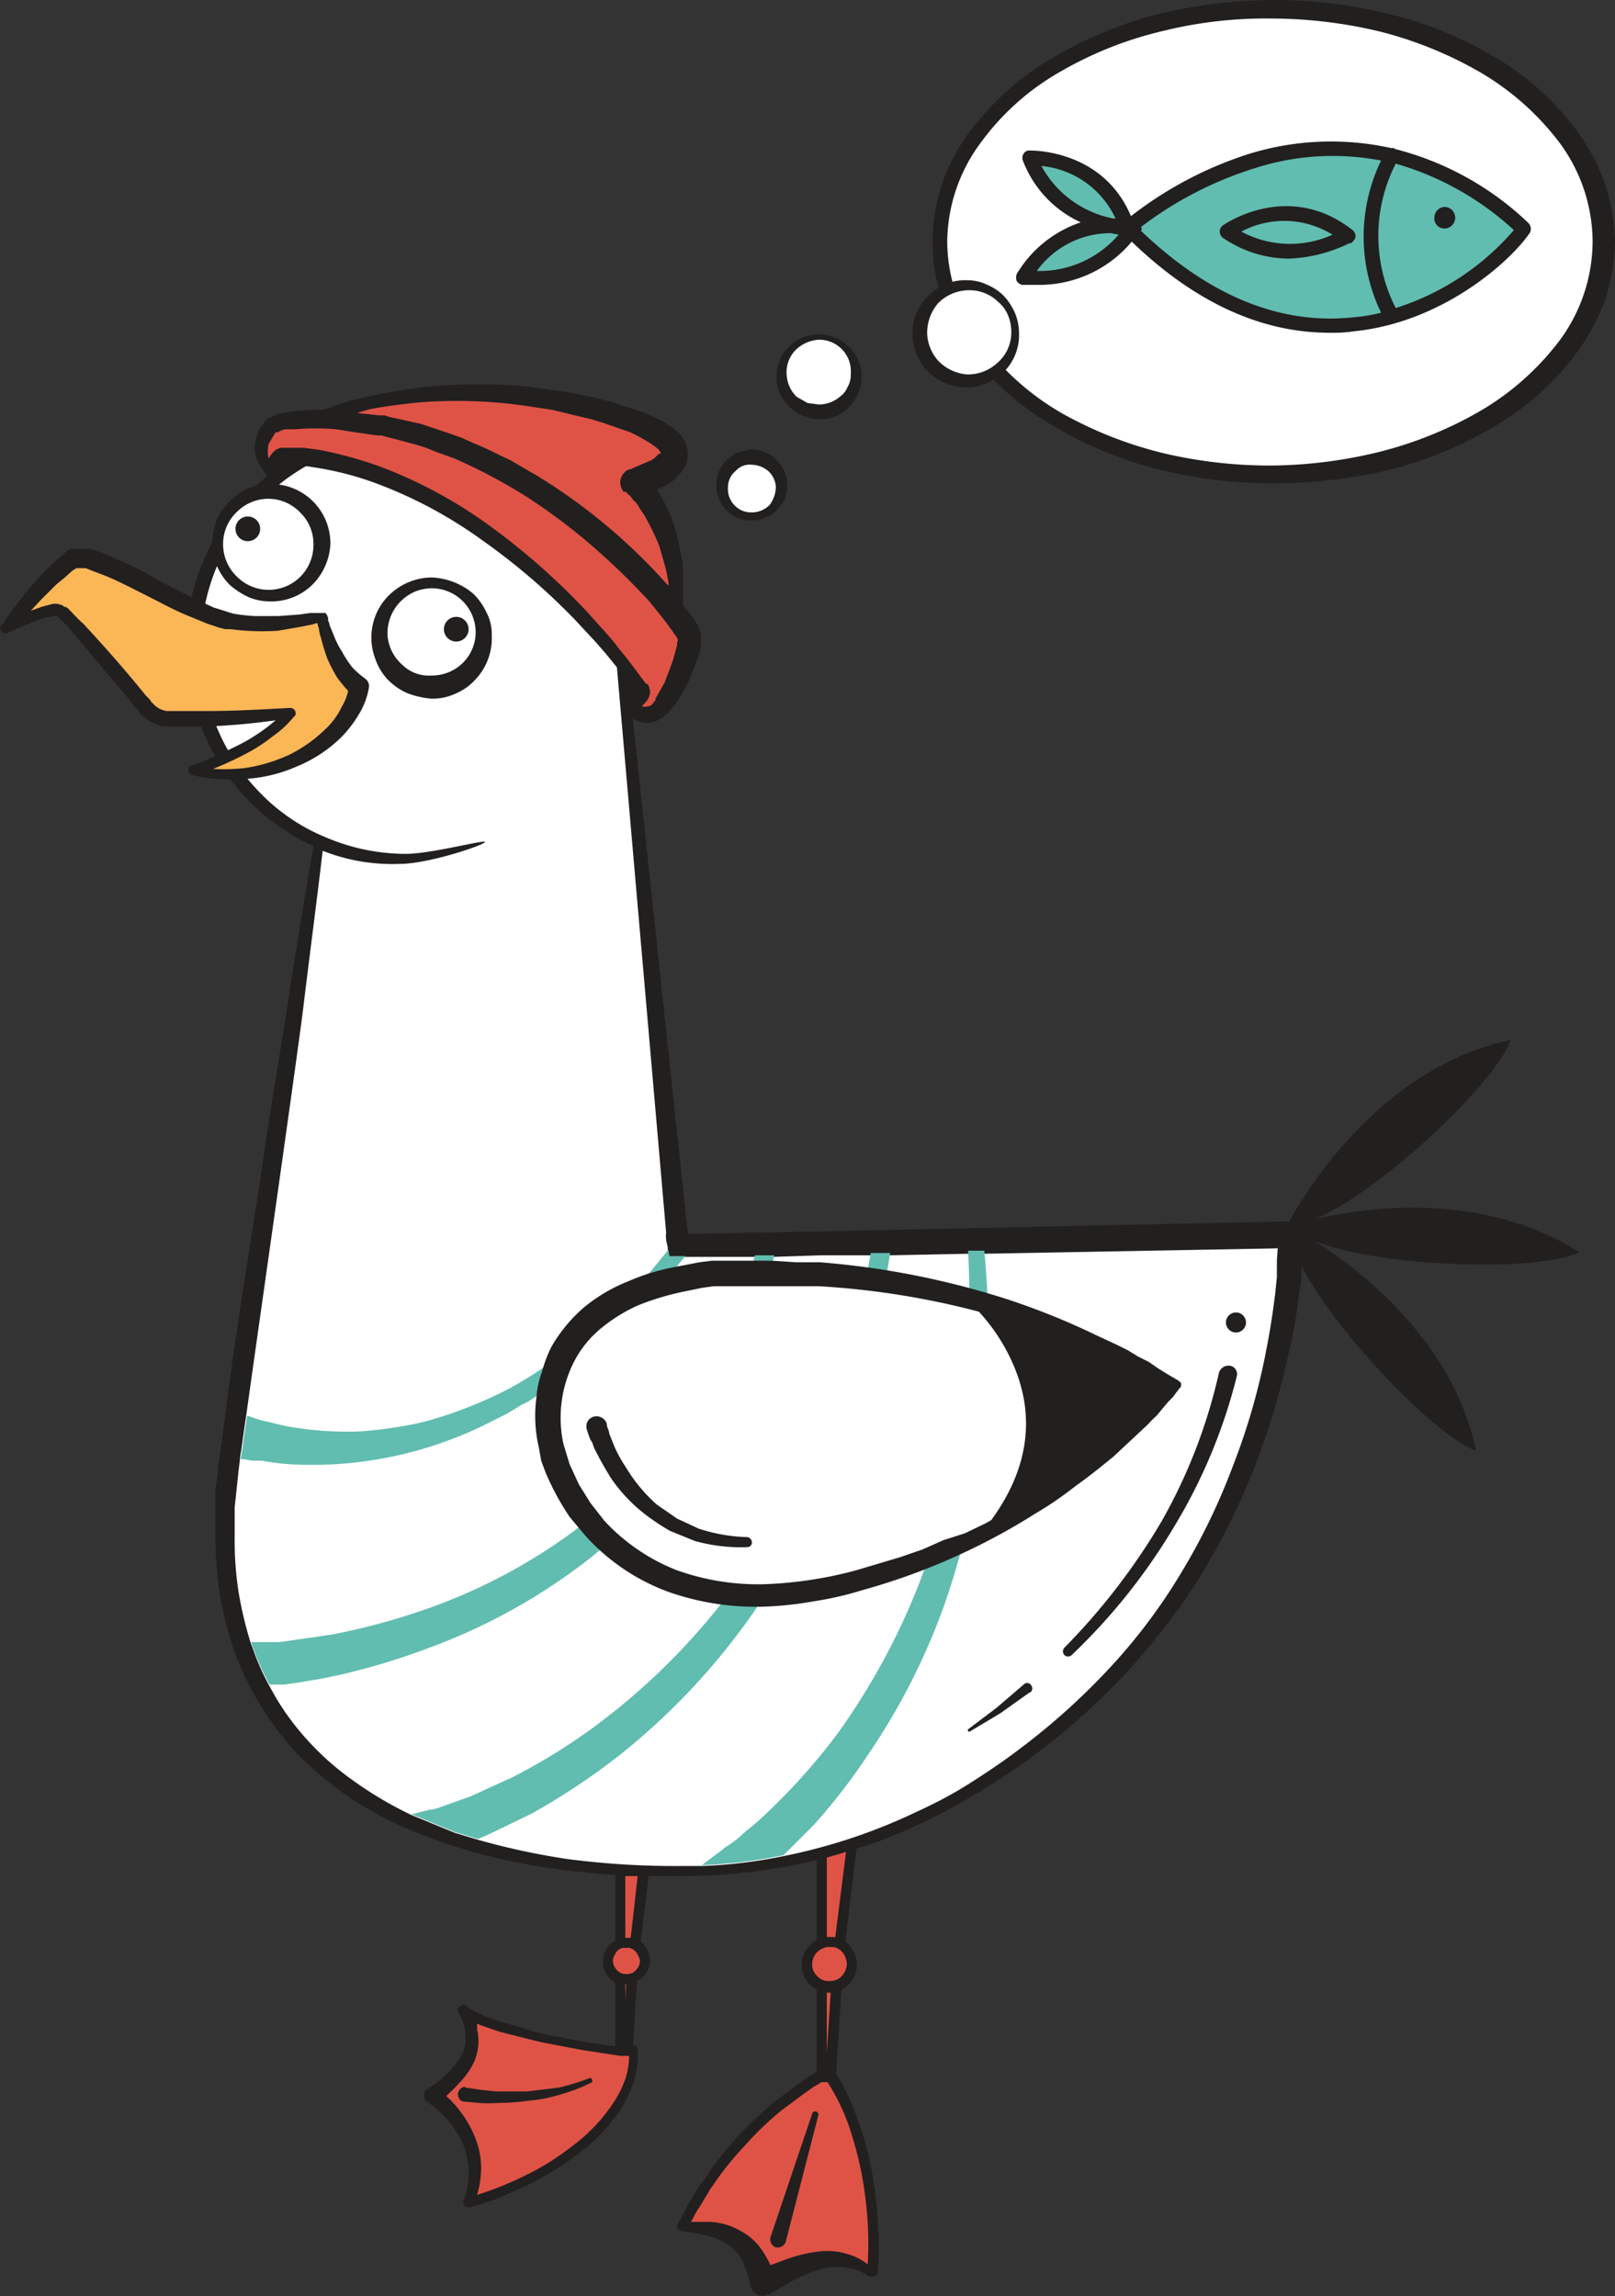
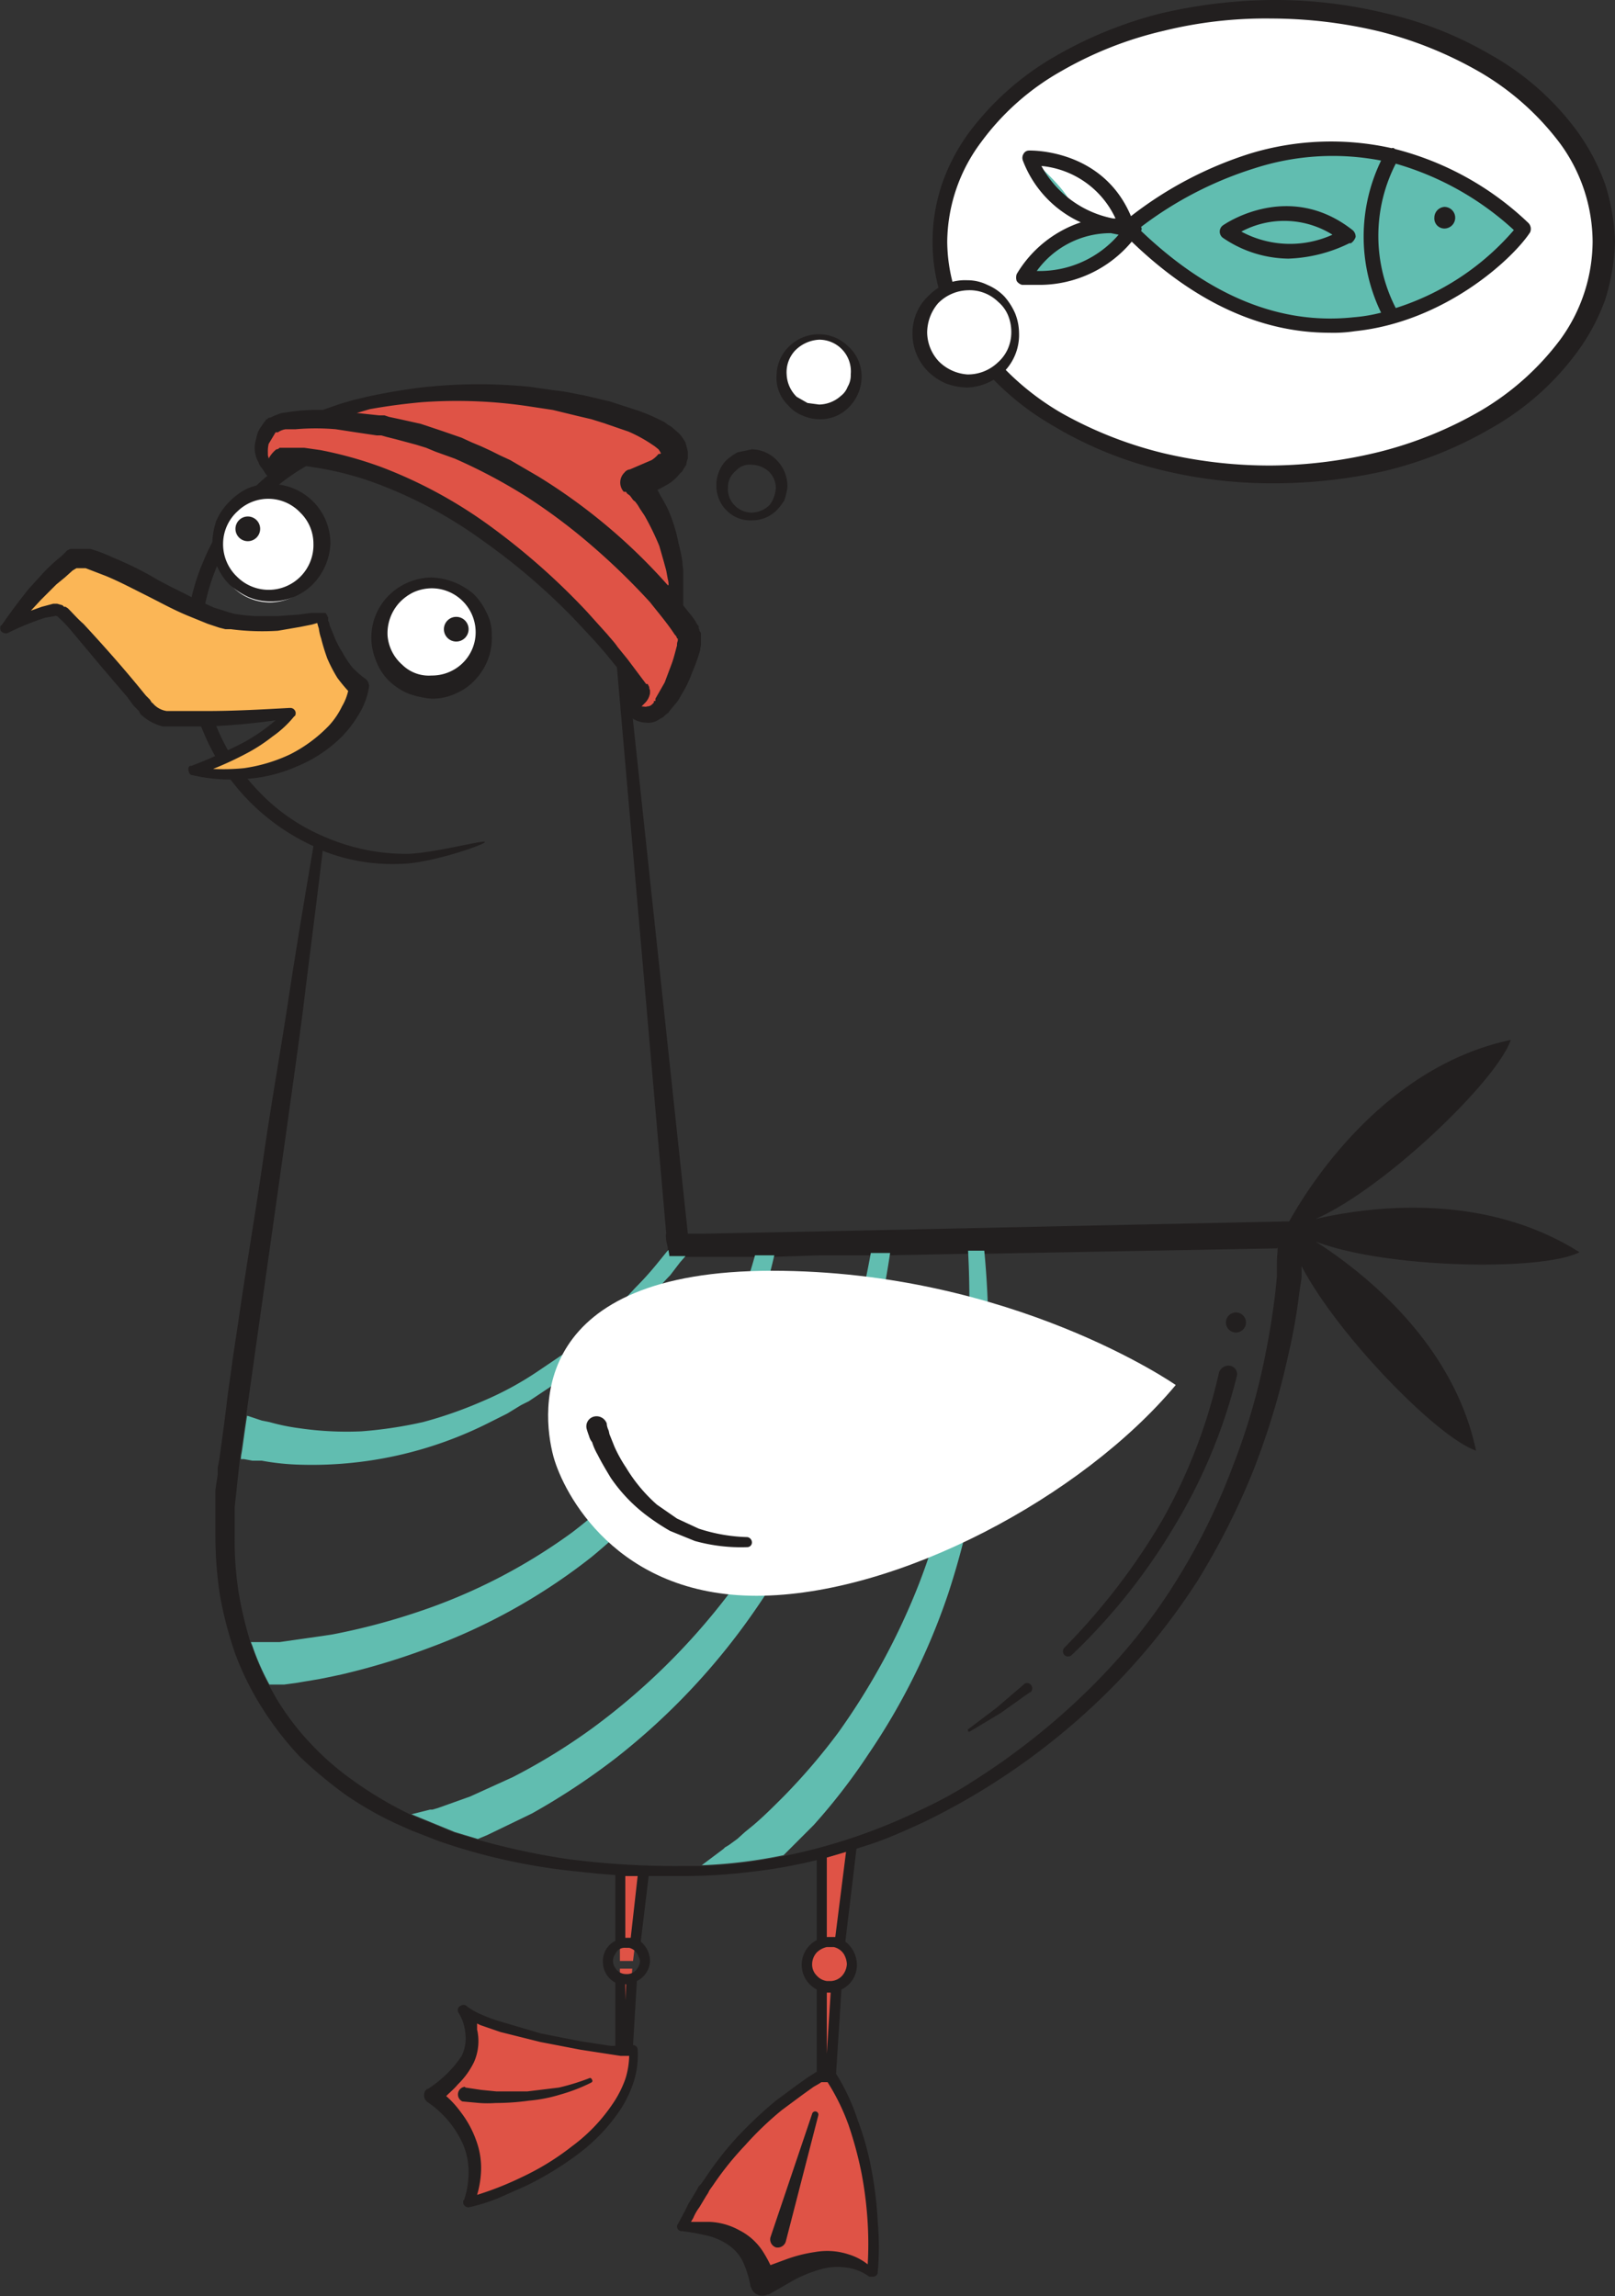
<svg xmlns="http://www.w3.org/2000/svg" viewBox="0 0 209.2 297.4">
  <rect x="0" y="0" width="209.2" height="297.4" fill="#333333" stroke="none" />
  <title>seagull-speaker</title>
  <g id="Layer_2" data-name="Layer 2">
    <g id="Layer_1-2" data-name="Layer 1">
-       <path d="M101.2,63.1a3.9,3.9,0,0,1-7.7,0,3.9,3.9,0,1,1,7.7,0Z" style="fill:#fff" />
      <path d="M102,63.1a8.5,8.5,0,0,1-.4,1.7,7.6,7.6,0,0,1-1.1,1.4,4.5,4.5,0,0,1-3.1,1.2,4.3,4.3,0,0,1-3.2-1.2,4.5,4.5,0,0,1-1.4-3.1A4.7,4.7,0,0,1,94,59.7a8.3,8.3,0,0,1,1.5-1.1l1.9-.4a4.6,4.6,0,0,1,3.3,1.5A4.8,4.8,0,0,1,102,63.1Zm-1.5,0a3,3,0,0,0-1-2.1,3.4,3.4,0,0,0-2.1-.8,2.4,2.4,0,0,0-2.1.8,2.7,2.7,0,0,0-1,2.1,3,3,0,0,0,.8,2.3,3.1,3.1,0,0,0,2.3,1,3.4,3.4,0,0,0,2.3-1A4,4,0,0,0,100.5,63.1Z" style="fill:#221f1f" />
      <circle cx="106.1" cy="48.5" r="4.8" style="fill:#fff" />
      <path d="M111.6,48.5a5.6,5.6,0,0,1-1.5,4.1,5.1,5.1,0,0,1-4,1.7,5.4,5.4,0,0,1-2.2-.5,4.6,4.6,0,0,1-1.8-1.3,4.9,4.9,0,0,1-1.5-4,5.2,5.2,0,0,1,1.7-3.7,5.4,5.4,0,0,1,3.8-1.5,5.3,5.3,0,0,1,3.7,1.5,5.2,5.2,0,0,1,1.8,3.7Zm-1.4,0a4.1,4.1,0,0,0-4.1-4.5,4.7,4.7,0,0,0-3.1,1.4,4.1,4.1,0,0,0-1.1,3.1,4.3,4.3,0,0,0,1.3,2.9l1.4.8,1.5.2a4.3,4.3,0,0,0,2.8-1.1,2.7,2.7,0,0,0,.9-1.2A2.9,2.9,0,0,0,110.2,48.5Z" style="fill:#221f1f" />
      <ellipse cx="164.7" cy="31.3" rx="43" ry="30.1" style="fill:#fff" />
      <path d="M209.2,31.3a27.5,27.5,0,0,1-1.3,7.6,27,27,0,0,1-3.6,6.7,35.4,35.4,0,0,1-11.2,9.9A51.1,51.1,0,0,1,179.4,61a65.6,65.6,0,0,1-14.7,1.6,60.2,60.2,0,0,1-14.6-1.8,50.1,50.1,0,0,1-13.6-5.6,35.5,35.5,0,0,1-11-9.8,23.8,23.8,0,0,1-3.5-6.7,23,23,0,0,1-1.2-7.4,23.4,23.4,0,0,1,1.2-7.4,25.2,25.2,0,0,1,3.5-6.7,36.8,36.8,0,0,1,11-9.8,53.5,53.5,0,0,1,13.6-5.6A65.5,65.5,0,0,1,164.7,0a60.3,60.3,0,0,1,14.7,1.7,47.8,47.8,0,0,1,13.7,5.4A35.4,35.4,0,0,1,204.3,17a27.6,27.6,0,0,1,3.6,6.8A26.8,26.8,0,0,1,209.2,31.3Zm-2.9,0a21.7,21.7,0,0,0-4.2-12.7,35,35,0,0,0-10.3-9.2,50.8,50.8,0,0,0-13-5.3,60.5,60.5,0,0,0-14.1-1.7,55.2,55.2,0,0,0-14,1.6,48.4,48.4,0,0,0-13.2,5.2,32.8,32.8,0,0,0-10.4,9.2,21.8,21.8,0,0,0-4.4,12.9,21.6,21.6,0,0,0,4.4,12.9,34.3,34.3,0,0,0,10.4,9.3,51.9,51.9,0,0,0,13.2,5.2,60.1,60.1,0,0,0,14,1.6,60.5,60.5,0,0,0,14.1-1.8,50.8,50.8,0,0,0,13-5.3A35,35,0,0,0,202.1,44,21.7,21.7,0,0,0,206.3,31.3Z" style="fill:#221f1f" />
      <path d="M131.5,43.1a6.2,6.2,0,1,1-6.2-6.2A6.2,6.2,0,0,1,131.5,43.1Z" style="fill:#fff" />
      <path d="M132,43.1a6.8,6.8,0,0,1-1.8,4.9,7.2,7.2,0,0,1-4.9,2.2,8.6,8.6,0,0,1-2.7-.5,7.6,7.6,0,0,1-2.3-1.5,6.9,6.9,0,0,1-2.1-5.1,6.6,6.6,0,0,1,2.2-4.9,6.5,6.5,0,0,1,4.9-1.9,5.8,5.8,0,0,1,2.6.6,6.6,6.6,0,0,1,2.2,1.5,8.3,8.3,0,0,1,1.4,2.2A7,7,0,0,1,132,43.1Zm-1,0a5.7,5.7,0,0,0-.4-2.2,4.6,4.6,0,0,0-1.3-1.8,5.3,5.3,0,0,0-4-1.5,5.6,5.6,0,0,0-3.8,1.7,5.9,5.9,0,0,0-1.4,3.8,5.6,5.6,0,0,0,1.5,3.7,5.8,5.8,0,0,0,3.7,1.7,5.6,5.6,0,0,0,3.9-1.5,5.2,5.2,0,0,0,1.3-1.7A5.4,5.4,0,0,0,131,43.1Z" style="fill:#221f1f" />
      <path d="M146.1,29.6s25.9-23.4,51.3,0C194.3,34.4,172.1,55.5,146.1,29.6Z" style="fill:#61bdb0" />
-       <path d="M133.4,20.4s9.6-.4,12.7,9.2C143.3,29.1,136.6,28.1,133.4,20.4Z" style="fill:#61bdb0" />
+       <path d="M133.4,20.4C143.3,29.1,136.6,28.1,133.4,20.4Z" style="fill:#61bdb0" />
      <path d="M166.9,33.5a15.3,15.3,0,0,1-8.5-2.7,1,1,0,0,1,0-1.6s8.4-6,16.8.6a1.1,1.1,0,0,1,.4.9,1.6,1.6,0,0,1-.6.8h-.2A19.3,19.3,0,0,1,166.9,33.5ZM160.8,30a13.3,13.3,0,0,0,11.8.4A11.8,11.8,0,0,0,160.8,30Z" style="fill:#221f1f" />
      <path d="M132.6,35.9s4.5-8.5,14.3-6.3C145,31.8,140.8,37,132.6,35.9Z" style="fill:#61bdb0" />
      <path d="M198,28.9a38.8,38.8,0,0,0-17.3-9.6c-.1-.1-.3-.2-.4-.1a36,36,0,0,0-18.4.7A49.2,49.2,0,0,0,146.5,28c-3.7-8.8-13.1-8.5-13.2-8.5a.8.8,0,0,0-.7.4,1,1,0,0,0-.1.9,14.4,14.4,0,0,0,7.5,8,15.3,15.3,0,0,0-8.3,6.7,1.4,1.4,0,0,0,0,.9,1.2,1.2,0,0,0,.7.5h2.4a15.6,15.6,0,0,0,11.8-5.6c8.2,7.9,16.8,11.8,25.6,11.8a18.3,18.3,0,0,0,3.3-.2c11.6-1.2,20.4-9.3,22.7-12.8A1.1,1.1,0,0,0,198,28.9Zm-63.1-7.4a11.8,11.8,0,0,1,9.6,6.8h-.3A13.5,13.5,0,0,1,134.9,21.5Zm-.6,13.6a11.8,11.8,0,0,1,9.6-4.9l1,.2A13.5,13.5,0,0,1,134.3,35.1Zm41,6c-9.4,1-18.6-2.7-27.5-11.2a.4.4,0,0,0,0-.5,47.7,47.7,0,0,1,14.7-7.6,32.9,32.9,0,0,1,16.4-1,22.6,22.6,0,0,0,0,19.7A20.8,20.8,0,0,1,175.3,41.1Zm5.5-1.2a20.5,20.5,0,0,1,0-18.7,38.1,38.1,0,0,1,15.3,8.6A33.5,33.5,0,0,1,180.8,39.9Z" style="fill:#221f1f" />
      <path d="M188.5,28.2a1.4,1.4,0,0,1-1.4,1.4,1.3,1.3,0,0,1-1.3-1.4,1.4,1.4,0,0,1,1.3-1.4A1.4,1.4,0,0,1,188.5,28.2Z" style="fill:#221f1f" />
      <polygon points="110.4 238.9 108.5 254.5 106.4 254.5 106.4 240.1 110.4 238.9" style="fill:#df5346" />
      <polygon points="106.4 255.8 106.4 268.8 107.6 268.8 108.4 255.8 106.4 255.8" style="fill:#df5346" />
      <path d="M110.4,254.5a3,3,0,0,1-3,2.9,3,3,0,0,1,0-5.9A3,3,0,0,1,110.4,254.5Z" style="fill:#df5346" />
      <path d="M106.4,268.8a46.4,46.4,0,0,0-18,19.6c4.2.1,8.8.5,10.5,7.2,4.2-2,9.7-5,14.1-1.2.7-6.9-.7-18.3-5.4-25.6Z" style="fill:#df5346" />
      <path d="M113.7,287.8a49.1,49.1,0,0,0-.8-6.7,36.9,36.9,0,0,0-1.8-6.5,27.3,27.3,0,0,0-2.8-6l.7-10.9a3.5,3.5,0,0,0,2-3.2,3.8,3.8,0,0,0-1.5-3L111,239a.4.4,0,0,0-.2-.6.7.7,0,0,0-.6-.2l-4,1.2a.8.8,0,0,0-.4.7v11.2a3.6,3.6,0,0,0,0,6.4v10.7h-.1l-.3.2-.8.5-1.4,1-2.7,2a55.6,55.6,0,0,0-5,4.7,43.4,43.4,0,0,0-4.2,5.4l-.5.7-.3.3-.2.4-.9,1.5c-.3.4-.5,1-.8,1.5l-.8,1.5a.4.4,0,0,0-.1.3.6.6,0,0,0,.6.6h.1a32.3,32.3,0,0,1,3.3.6,8,8,0,0,1,2.8,1.3,5.5,5.5,0,0,1,1.8,2.2,14,14,0,0,1,.9,2.9.4.4,0,0,0,.1.3,1.5,1.5,0,0,0,2.1.9h.2l3.3-1.9a17.9,17.9,0,0,1,3.2-1.3,8,8,0,0,1,3.4-.3,6.3,6.3,0,0,1,3.1,1.2h.4c.4,0,.7-.2.7-.6h0A37.5,37.5,0,0,0,113.7,287.8ZM107.1,266v-7.9h.5Zm0-25.4,2.5-.8-1.4,11.1h-1.1Zm-1.9,13.9a2.3,2.3,0,0,1,.6-1.6,2.7,2.7,0,0,1,1.3-.7h.9a2.1,2.1,0,0,1,1.3.9,2.8,2.8,0,0,1,.4,1.3,2.5,2.5,0,0,1-.6,1.5,2.1,2.1,0,0,1-1.4.7h-.6a2.1,2.1,0,0,1-1.3-.7A2,2,0,0,1,105.2,254.5Zm.4,37.2a18.6,18.6,0,0,0-3.9,1l-1.9.7a16.2,16.2,0,0,0-1-1.8,7.8,7.8,0,0,0-3-2.7,8.7,8.7,0,0,0-3.8-1.1H89.5l.3-.5a6.4,6.4,0,0,1,.8-1.4l.9-1.5.2-.3.2-.4.5-.7a39.8,39.8,0,0,1,4.1-5.1,41.6,41.6,0,0,1,4.8-4.6l2.7-2,1.4-1,.7-.4.3-.2h.8a28.1,28.1,0,0,1,2.7,5.5,49.1,49.1,0,0,1,1.7,6.3,50.1,50.1,0,0,1,.8,6.5,46.9,46.9,0,0,1,0,5.3,7.5,7.5,0,0,0-2.5-1.3A8.9,8.9,0,0,0,105.6,291.7Z" style="fill:#221f1f" />
      <path d="M99.8,289.8l5.4-16a.4.4,0,1,1,.8.2l-4.2,16.3a1.1,1.1,0,0,1-1.3.8,1.1,1.1,0,0,1-.7-1.3Z" style="fill:#221f1f" />
      <polygon points="83.4 242.4 82 254 80.3 254 80.3 242.3 83.4 242.4" style="fill:#df5346" />
      <polygon points="80.3 255 80.3 265.6 81.3 265.6 81.9 255 80.3 255" style="fill:#df5346" />
-       <path d="M83.5,254a2.4,2.4,0,1,1-2.4-2.4A2.4,2.4,0,0,1,83.5,254Z" style="fill:#df5346" />
      <path d="M80.3,265.6S63,263.4,60,260.3c1.6,3,2.6,6.4-3.9,11.2,3.3,2.4,7.2,7.6,4.6,13.8,6.2-1.4,21.8-8.7,21.2-19.7Z" style="fill:#df5346" />
      <path d="M84.2,254a3.3,3.3,0,0,0-1.2-2.5l1.1-9.1c0-.2-.1-.3-.2-.5l-.5-.2h-3l-.5.2c-.2.1-.2.3-.2.5v9a2.9,2.9,0,0,0-1.6,2.7,3,3,0,0,0,1.6,2.7v8.2h-.6l-1.3-.2-2.6-.4-5.1-1L65,261.9a18.4,18.4,0,0,1-2.5-.9,9.5,9.5,0,0,1-2-1.1h0a.6.6,0,0,0-.8-.1.6.6,0,0,0-.3.9,6.2,6.2,0,0,1,.9,2.9,5.2,5.2,0,0,1-.5,2.7,13.7,13.7,0,0,1-1.9,2.3,15.7,15.7,0,0,1-2.5,2h-.1l-.2.2a1.1,1.1,0,0,0,.3,1.5,12.9,12.9,0,0,1,4.6,5.5,9.2,9.2,0,0,1,.7,3.6,11.3,11.3,0,0,1-.6,3.6H60v.4a.7.7,0,0,0,.8.5h0a24,24,0,0,0,3.8-1.2l3.6-1.6a41.4,41.4,0,0,0,6.7-4.1,23.4,23.4,0,0,0,5.5-5.8,14.9,14.9,0,0,0,1.7-3.6,11.3,11.3,0,0,0,.5-4.1.6.6,0,0,0-.6-.6l.5-8.3A3,3,0,0,0,84.2,254ZM81,243h1.6l-.9,8H81Zm0,16.1V257a.1.1,0,0,1,.1.1h0Zm-1.7,13.5a22.2,22.2,0,0,1-5.2,5.4,33.4,33.4,0,0,1-6.5,4,41.2,41.2,0,0,1-5.8,2.3,12.6,12.6,0,0,0,.5-2.8,10.2,10.2,0,0,0-.6-4.2,13.3,13.3,0,0,0-2-3.7,12.9,12.9,0,0,0-1.9-2.1c.5-.5,1-.9,1.5-1.5a10.3,10.3,0,0,0,2.1-2.9,6.7,6.7,0,0,0,.5-3.7,4.3,4.3,0,0,0-.1-.5v-.8l.4.2,2.6.9,5.2,1.3,5.2,1,2.6.4,1.3.2,1.3.2h1.1a10.5,10.5,0,0,1-.5,3A14,14,0,0,1,79.3,272.6Zm1.8-16.9a1.6,1.6,0,0,1-1.4-.8,1.5,1.5,0,0,1,0-1.8,1.3,1.3,0,0,1,1.3-.8h.5a1.7,1.7,0,0,1,1.2,1.1,1.4,1.4,0,0,1,.2.6,1.6,1.6,0,0,1-.3.9A1.6,1.6,0,0,1,81.1,255.7Z" style="fill:#221f1f" />
      <path d="M60.3,270.4l2,.3,2,.2h4l4.1-.5a29.1,29.1,0,0,0,3.9-1.2h0c.2-.1.3,0,.4.2s0,.3-.2.4a22.6,22.6,0,0,1-3.9,1.5,19.8,19.8,0,0,1-4.1.8,31.1,31.1,0,0,1-4.3.3,14.7,14.7,0,0,1-2.1,0l-2.2-.2a1,1,0,0,1,.3-1.9Z" style="fill:#221f1f" />
-       <path d="M167,159.7s-56.8,1.3-78.4,1.6h-.8L80.3,83.8A27.7,27.7,0,1,0,41.4,109h0L29.5,191.1c0,.4-.1.7-.1,1v.2h0a48.3,48.3,0,0,0-.5,6.8c0,23.9,16.8,43.4,59.7,43.4,29,0,53.3-18.8,65.4-38.5A91.3,91.3,0,0,0,167,159.7Z" style="fill:#fff" />
      <path d="M137.9,213.4A84.1,84.1,0,0,0,150.5,197a70.1,70.1,0,0,0,7.4-19.2h0a1.3,1.3,0,0,1,1.4-.9,1.1,1.1,0,0,1,.9,1.4h0a70.3,70.3,0,0,1-8.2,19.6,77.8,77.8,0,0,1-13.2,16.5.7.7,0,0,1-.9,0,.7.7,0,0,1,0-1Z" style="fill:#221f1f" />
      <path d="M125.4,224l3.7-2.8,3.5-3a.6.6,0,0,1,.9,0,.7.7,0,0,1,0,1h-.1l-3.8,2.7-4,2.4c-.1,0-.2,0-.2-.1s-.1-.2,0-.2Z" style="fill:#221f1f" />
      <circle cx="160.1" cy="171.3" r="1.3" style="fill:#221f1f" />
      <path d="M170.4,157.9h0c8.9-3.9,23.5-17.9,25.3-23.2h0c-17,3.6-26.7,19.9-28.7,23.5h0l-60.7,1.3-15.2.3h-2L81,84v-.2a29.3,29.3,0,0,0-2.1-10.9,28.2,28.2,0,0,0-6.2-9.2,30,30,0,0,0-9.1-6.2,29.5,29.5,0,0,0-10.9-2.2,29,29,0,0,0-10.9,2.1,26.6,26.6,0,0,0-9.3,6.2,27.2,27.2,0,0,0-6.2,9.2,27.7,27.7,0,0,0-2.2,11,27.2,27.2,0,0,0,2.2,10.9,28,28,0,0,0,14.3,14.9h0c-1.1,6.5-2.2,13-3.2,19.6s-2.3,13.9-3.3,20.9-2.2,13.9-3.2,20.9l-.8,5.3c-.2,1.7-.5,3.4-.7,5.2s-.9,6.9-1,7.6l-.2,1h0v.9l-.3,2h0V196h0v2.9a51.2,51.2,0,0,0,.6,7.8,50,50,0,0,0,2,7.6,38.1,38.1,0,0,0,3.5,7,41.1,41.1,0,0,0,4.8,6.2,56.8,56.8,0,0,0,6,5,44.4,44.4,0,0,0,6.7,3.8l1.8.8,1.8.7,1.8.7,1.8.6a78.7,78.7,0,0,0,15,3.2l3.8.4,3.8.3h7.7a69.8,69.8,0,0,0,7.9-.5,66.8,66.8,0,0,0,7.8-1.3c2.6-.6,5.2-1.4,7.7-2.2s4.9-1.9,7.3-3a88.9,88.9,0,0,0,25.6-18.7,85.8,85.8,0,0,0,9.8-12.5,94.6,94.6,0,0,0,7.2-14.2,98.8,98.8,0,0,0,4.6-15.2,72.7,72.7,0,0,0,1.4-7.9l.3-2V164h0c4.7,9,17.6,22.2,22.6,23.9h0c-3-14.2-14.9-23.3-20.8-27.1h0c9,3.5,29.3,3.9,34.2,1.4h0C192.1,154.3,177.3,156.3,170.4,157.9Zm-4.9,3.7c0,.6-.1,1.3-.1,1.9v1.9l-.2,2c-.3,2.5-.7,5.1-1.2,7.6a84.8,84.8,0,0,1-4.3,14.9,82.2,82.2,0,0,1-6.8,14,73.6,73.6,0,0,1-9.3,12.3,88,88,0,0,1-11.6,10.4c-2.1,1.6-4.2,3-6.4,4.4s-4.5,2.6-6.9,3.7a73.1,73.1,0,0,1-17.1,5.7,63.9,63.9,0,0,1-10.6,1.3H88.6a108.4,108.4,0,0,1-15.1-.9,92.2,92.2,0,0,1-11.6-2.5l-3-.9-5.6-2.3a49,49,0,0,1-7.6-4.5,35.7,35.7,0,0,1-5.5-4.8,34.1,34.1,0,0,1-4.4-5.8l-.9-1.6a31.6,31.6,0,0,1-2.2-5l-.2-.5a50.3,50.3,0,0,1-1.6-6.7,44,44,0,0,1-.5-7.3v-2.8h0v-.9l.2-1.8s.3-3,.5-4.5a5.4,5.4,0,0,1,.1-.8c.1-.5.3-2.2.7-4.8,1.8-12.9,6.7-47.1,7.4-52.9s1.7-13.4,2.5-20.2h0a24.5,24.5,0,0,0,10,1.7c3.6,0,10.5-2.3,11-2.8s-6.9,1.5-10.2,1.5a26.4,26.4,0,0,1-10.3-2.1,25.1,25.1,0,0,1-8.6-5.8A26.5,26.5,0,0,1,28,94a27,27,0,0,1,0-20.4,25.5,25.5,0,0,1,5.8-8.7A26.9,26.9,0,0,1,42.4,59a30.5,30.5,0,0,1,10.3-2.1,28.2,28.2,0,0,1,10.3,2,28.2,28.2,0,0,1,8.7,5.8,27.8,27.8,0,0,1,5.9,8.8,28.4,28.4,0,0,1,2.1,10c0,.1.1,1.6.2,2.8h0l6.4,73.5c-.1,0,0,.9,0,.9l.2.9v.4c0,.3.1.5.1.8h13.6l6.1-.2h8.9l10.1-.2h2.1l38-.7Z" style="fill:#221f1f" />
      <path d="M32.7,189.2h1.2a31.2,31.2,0,0,0,4.4.5,50.9,50.9,0,0,0,25.4-5.6l2-1,1.8-1.1,1-.5.9-.6,1.8-1.2,3.4-2.6,1.7-1.3,1.6-1.4.8-.7.8-.8,1.5-1.5,1.5-1.5,1.5-1.5c.9-1.1,1.8-2.2,2.8-3.2l1.3-1.7.7-.8H86.7c0-.3-.1-.5-.1-.8l-.2.2-1.3,1.6a41.2,41.2,0,0,1-2.8,3.1l-1.4,1.5-1.5,1.5-1.5,1.4-.8.7-.8.7L74.7,174l-1.6,1.3-3.4,2.3a41.9,41.9,0,0,1-7.2,3.9,54.1,54.1,0,0,1-7.7,2.7,55.2,55.2,0,0,1-8,1.2,42.5,42.5,0,0,1-8-.4,27,27,0,0,1-3.9-.8l-1-.2-.9-.3-.9-.3H32c-.4,2.6-.6,4.3-.7,4.8a5.4,5.4,0,0,0-.1.8h.4Z" style="fill:#61bdb0" />
      <path d="M36.8,218.2l1.5-.2,3-.5,1.5-.3,1.4-.3a89.9,89.9,0,0,0,11.5-3.5,76.8,76.8,0,0,0,20.9-11.7,74.8,74.8,0,0,0,8.6-8.3l1.9-2.4.4-.5.5-.6.9-1.3.8-1.2.8-1.2,1.6-2.6a77,77,0,0,0,8.2-21H97.8A76,76,0,0,1,89.4,182l-1.6,2.3-.8,1.2-.9,1.1-.9,1.1-.4.6-.5.5-1.8,2.1a67,67,0,0,1-8.4,7.6,73,73,0,0,1-20,10.3,84.8,84.8,0,0,1-11,2.9l-1.3.2-1.4.2-2.8.4-1.4.2H32.5l.2.5a31.6,31.6,0,0,0,2.2,5h.4Z" style="fill:#61bdb0" />
      <path d="M68.9,234.9a89.3,89.3,0,0,0,10.9-7.2A87.2,87.2,0,0,0,97.5,209a96.8,96.8,0,0,0,11.8-22.8,124.9,124.9,0,0,0,6-23.9h-2.5a117.9,117.9,0,0,1-6.5,22.7,97,97,0,0,1-12,21.6,86.4,86.4,0,0,1-17.5,17.2,78.3,78.3,0,0,1-10.4,6.4l-5.5,2.5-1.4.5-1.4.5-1.4.5-.7.2h-.3l-2.4.6,5.6,2.3,3,.9,1.2-.5Z" style="fill:#61bdb0" />
      <path d="M105.4,236.4a77.8,77.8,0,0,0,7.1-9.2,85.2,85.2,0,0,0,10.3-20.7,102.4,102.4,0,0,0,4.7-22.5,115.5,115.5,0,0,0,0-22h-2.1a120.1,120.1,0,0,1-.8,21.6,97.5,97.5,0,0,1-5.5,21.4,88.7,88.7,0,0,1-10.5,19.4,79.8,79.8,0,0,1-7.1,8.3c-1.3,1.3-2.6,2.6-3.9,3.7l-1.1.9-1,.9-1.1.8-.5.3-.2.2-2.8,2.1a63.9,63.9,0,0,0,10.6-1.3Z" style="fill:#61bdb0" />
      <path d="M41.7,79.9s1.1,6.3,4.8,9.1C45.6,95.5,36,102.3,25,100c4.9-2.1,9.4-3.9,12.6-7.6a132.6,132.6,0,0,1-15.4.8,4.9,4.9,0,0,1-3.4-1.7c-3-3.6-10.1-12-11.2-12.4S.7,81.5.7,81.5s6.7-8.4,9.1-9.2,12,5.4,17.9,7.6S41.7,79.9,41.7,79.9Z" style="fill:#fbb656" />
      <path d="M47.3,87.9a11.4,11.4,0,0,1-1.7-1.5,13.7,13.7,0,0,1-1.3-2,11.3,11.3,0,0,1-1.1-2.2L42.7,81a1.4,1.4,0,0,0-.2-.6v-.5h-.1v-.2c-.1-.1-.2-.2-.2-.3h-2l-1.4.2-2.8.2H33a24.8,24.8,0,0,1-2.7-.3l-.7-.2-.6-.2-1.3-.4-2.6-1.2c-1.7-.9-3.5-1.7-5.2-2.7s-3.4-1.8-5.3-2.6a19.5,19.5,0,0,0-2.9-1.1H9.1l-.4.2L8,72a24,24,0,0,0-2.3,2.1l-2,2.2C2.5,77.8,1.3,79.4.2,81H.1a.9.9,0,0,0,0,.7.8.8,0,0,0,.9.3H1a33.7,33.7,0,0,1,4.9-2l1.2-.2c.1-.1.1,0,.2,0h.1l.2.2a16.6,16.6,0,0,1,1.8,1.9L13,86.2l3.5,4.1.8,1.1.5.5.2.2.2.4a6.4,6.4,0,0,0,2.9,1.6h5.7a86.5,86.5,0,0,0,8.9-.8,24.2,24.2,0,0,1-4.2,2.9,65.6,65.6,0,0,1-6.7,3h-.1c-.2,0-.3.2-.3.4s.1.8.5.8h0a22.1,22.1,0,0,0,6.8.5,19.3,19.3,0,0,0,6.7-1.6,17.9,17.9,0,0,0,5.9-3.9,15.8,15.8,0,0,0,2.2-2.9,9.8,9.8,0,0,0,1.3-3.5h0A1.2,1.2,0,0,0,47.3,87.9ZM42.6,94a18.6,18.6,0,0,1-5,3.7,20.8,20.8,0,0,1-6,1.8,26.7,26.7,0,0,1-4,.1,45.4,45.4,0,0,0,4.5-2.1,22,22,0,0,0,3.2-2.1,13.7,13.7,0,0,0,2.8-2.6h0c.2-.1.2-.3.2-.5a.7.7,0,0,0-.7-.6h-.1c-3.6.2-7.2.4-10.8.4H21.6a2.9,2.9,0,0,1-1.8-1c-.1-.1-.2-.1-.2-.2l-.2-.3-.5-.5L18,89c-2.3-2.8-4.7-5.5-7.2-8.2-.7-.6-1.3-1.3-2-2l-.3-.2H8.3l-.2-.2-.7-.2H6.9l-1.5.4L4,79.1l1.3-1.4,2-2,1.1-.9,1-.9.5-.3h1.2l2.6,1c1.7.7,3.4,1.6,5.2,2.5s3.4,1.8,5.3,2.6l2.7,1.1,1.5.5.8.2h.7a31.4,31.4,0,0,0,6.1.2l2.9-.5,1.5-.3.7-.2h0a6.4,6.4,0,0,0,.2.7,6.1,6.1,0,0,0,.3,1.3,25.8,25.8,0,0,0,.8,2.6,19.6,19.6,0,0,0,1.3,2.5,20.9,20.9,0,0,0,1.4,1.7,7,7,0,0,1-.8,2A10.1,10.1,0,0,1,42.6,94Z" style="fill:#221f1f" />
      <circle cx="55.9" cy="82.3" r="6.7" style="fill:#fff" />
      <path d="M63.7,82.3A7.8,7.8,0,0,1,61.6,88a7.2,7.2,0,0,1-2.5,1.8,7.1,7.1,0,0,1-3.2.7,11.6,11.6,0,0,1-3.1-.7A8.1,8.1,0,0,1,50.2,88a7.4,7.4,0,0,1-1.6-2.7,7.7,7.7,0,0,1,2-8.4,8,8,0,0,1,5.3-2.1,8.9,8.9,0,0,1,5.4,2.1A8.1,8.1,0,0,1,63,79.3,6,6,0,0,1,63.7,82.3Zm-2.1,0a5.7,5.7,0,0,0-5.7-6.1,5.9,5.9,0,0,0-2.3.5,6.2,6.2,0,0,0-1.9,1.4,5.9,5.9,0,0,0-1.5,4.2,5.6,5.6,0,0,0,1.9,3.8,4.9,4.9,0,0,0,3.8,1.4,5.7,5.7,0,0,0,3.8-1.4A5.6,5.6,0,0,0,61.6,82.3Z" style="fill:#221f1f" />
      <circle cx="59.1" cy="81.5" r="1.6" style="fill:#221f1f" />
      <path d="M41.7,70.4a6.8,6.8,0,1,1-13.5,0,6.8,6.8,0,0,1,13.5,0Z" style="fill:#fff" />
      <path d="M42.8,70.4a8,8,0,0,1-2.4,5.4,7.6,7.6,0,0,1-5.5,2.1,7.1,7.1,0,0,1-2.8-.6,10,10,0,0,1-2.4-1.6,7.8,7.8,0,0,1-1.6-2.4,7.2,7.2,0,0,1-.6-2.9,9.8,9.8,0,0,1,.5-2.9,7.8,7.8,0,0,1,1.6-2.4A8.4,8.4,0,0,1,32,63.3a7.2,7.2,0,0,1,2.9-.6,7.7,7.7,0,0,1,7.3,4.7A8,8,0,0,1,42.8,70.4Zm-2.2,0a5.6,5.6,0,0,0-1.7-4,5.7,5.7,0,0,0-8.1-.2,5.7,5.7,0,0,0-1.9,4.2,5.8,5.8,0,0,0,1.8,4.3,5.8,5.8,0,0,0,9.9-4.3Z" style="fill:#221f1f" />
      <circle cx="32.1" cy="68.5" r="1.6" style="fill:#221f1f" />
      <path d="M35.8,61.9s-1-3.1,1.7-2.9S61.1,60,83,89c1.2,1.7-1.9,2.7-1.9,2.7,1.6.7,2.7,1.7,4.4,0s4.2-7.9,3.7-9.4-17.8-25.5-44.7-28c-3.8-.4-8.7-.2-9.6,1S32.3,58.6,35.8,61.9Z" style="fill:#df5346" />
      <path d="M44.5,54.3C67,56.4,82.8,73.5,87.7,79.9c.2-12-5.5-17.2-5.5-17.2s14.5-4.6-5.4-9.8A62.1,62.1,0,0,0,41,54.1h0A20,20,0,0,1,44.5,54.3Z" style="fill:#df5346" />
      <path d="M90.8,82.4V82l-.2-.3c0-.2-.1-.3-.1-.4v-.2a2.1,2.1,0,0,1-.4-.6c-.5-.8-1.1-1.4-1.6-2.1V74c0-.4-.1-.8-.1-1.2a20.5,20.5,0,0,0-.5-2.4,19.8,19.8,0,0,0-1.5-4.7l-.6-1.1-.3-.5-.3-.6h-.1l1.3-.7a5.9,5.9,0,0,0,1.7-1.5,1,1,0,0,0,.4-.5l.4-.6a2.4,2.4,0,0,1,.2-.8v-.9a10275712509925.9,10275712509925.9,0,0,1-.2-.8c0-.1-.1-.2-.1-.4l-.2-.3a3.9,3.9,0,0,0-.8-1l-.8-.7-.5-.3-.4-.3a25.2,25.2,0,0,0-3.4-1.5L79,52l-1.7-.4-1.7-.4c-1.2-.2-2.3-.5-3.5-.6l-3.5-.5a66.4,66.4,0,0,0-14.1.1c-2.4.3-4.7.7-7,1.2l-1.7.4-1.7.5-2.3.8a25.5,25.5,0,0,0-3.9.2l-1.4.2a9.4,9.4,0,0,0-1.5.6h-.2l-.2.2a.2.2,0,0,0-.2.2l-.2.2-.4.6a3.4,3.4,0,0,0-.6,1.5,3.7,3.7,0,0,0,.3,3.1,1.6,1.6,0,0,0,.4.7l.4.6.2.3.2.2.2.2c.2.1.4.3.6.3l.6.2.3-.3c0-.1.1-.3,0-.4h0v-.2a.8.8,0,0,0,.1-.4.8.8,0,0,1,.2-.6c.1-.2.1-.1.2-.2h2.3l1.9.3a40.5,40.5,0,0,1,7.6,2A57.8,57.8,0,0,1,62.5,70a83.7,83.7,0,0,1,12,10.3l2.7,2.9,1.3,1.5,1.3,1.6,1.1,1.2.3,3.4-.3.2h0c-.2,0-.3.2-.4.3a.6.6,0,0,0,.3.9h0l1.2.8a3.4,3.4,0,0,0,1.6.5,2.5,2.5,0,0,0,1.9-.5l.4-.2.3-.3.4-.3.2-.3,1-1.2.7-1.2A15.1,15.1,0,0,0,89.7,87a23.1,23.1,0,0,0,1-2.8c0-.3.1-.5.1-.8ZM47.9,53c2.2-.4,4.5-.7,6.7-.9a62.6,62.6,0,0,1,13.7.5l3.3.5,3.3.8,1.7.4,1.6.5,3.2,1.1a18.4,18.4,0,0,1,2.8,1.5l.3.2.3.2.5.4.2.3a.1.1,0,0,0,.1.1h0s-.1,0,0,.1-.1,0-.1.1h-.2a3.6,3.6,0,0,1-.9.8l-1.4.6-.7.3-.7.3a1,1,0,0,0-.7.4,1.8,1.8,0,0,0-.1,2.5h.3c0,.1.1.1.1.2l.4.3.3.4c.1.2.3.3.4.4l.3.4.3.5.6.9a35.4,35.4,0,0,1,1.9,3.9l.6,2.1.3,1.1.2,1.1a2.5,2.5,0,0,1,.1.8h-.1A74.5,74.5,0,0,0,69.7,61.7l-2.4-1.4-1.2-.7L64.8,59l-1.2-.6-1.3-.6-1.2-.5-1.3-.6-2.6-.9-2.7-.9-2.7-.6L50.4,54l-.6-.2h-.7l-2.8-.3h-.1ZM87.8,83a1.3,1.3,0,0,0-.1.6c-.2.7-.4,1.6-.7,2.4l-.9,2.4-1.2,2.1v.3h-.2v.2l-.2.2a.9.9,0,0,1-.7.3c-.1.1-.4,0-.7,0l.4-.4a2.3,2.3,0,0,0,.7-1.3v-.4a.8.8,0,0,1-.1-.4l-.2-.4h-.2l-1.2-1.6-1.2-1.6-1.3-1.6c-.4-.6-.9-1.1-1.3-1.6l-2.7-3A88.9,88.9,0,0,0,63.7,68.3a60.2,60.2,0,0,0-14.3-7.8,51.1,51.1,0,0,0-7.9-2.2L39.4,58H36.2a.5.5,0,0,1-.4.2,3.8,3.8,0,0,0-1,1.2c0-.2-.1-.3-.1-.5v-.3h0a4.1,4.1,0,0,1,.1-1.1l.6-1,.3-.5h.3a2.3,2.3,0,0,1,1-.4h1.3a30.1,30.1,0,0,1,5.2,0l2.6.4,2.7.4h.6l.7.2,1.2.3,2.6.7,1.3.4,1.2.5,2.5.9a70.7,70.7,0,0,1,9.4,5,75.6,75.6,0,0,1,8.5,6.4A88.5,88.5,0,0,1,84.2,78c1.1,1.4,2.3,2.8,3.2,4.2a.9.9,0,0,1,.3.5h.1Z" style="fill:#221f1f" />
      <path d="M152.3,179.4s-21.2-14.8-52.3-14.8-30,17.8-28.3,24.1c1.3,4.7,8.1,18,26.3,18S140.2,193.9,152.3,179.4Z" style="fill:#fff" />
-       <path d="M153,179.3h0c0-.2-.1-.3-.3-.4l-.2-.2h-.1l-.3-.2-.7-.4-1.3-.8-1.3-.9-1.4-.7-1.3-.8-1.4-.7-2.8-1.3a93.6,93.6,0,0,0-11.4-4.6,106.8,106.8,0,0,0-24.3-4.8h-3.1l-3.1-.2H92.2l-1.6.2-3.1.6a27.7,27.7,0,0,0-6.2,1.9,21.2,21.2,0,0,0-5.6,3.3,19.6,19.6,0,0,0-4.3,5.2,17.5,17.5,0,0,0-1.2,3.2,11.4,11.4,0,0,0-.7,3.2,18.1,18.1,0,0,0,.3,6.6l.3,1.7.6,1.6a33.9,33.9,0,0,0,3.1,5.7l2.1,2.5a27,27,0,0,0,10.7,7.2,34.2,34.2,0,0,0,12.6,1.9,45,45,0,0,0,6.3-.7,41.5,41.5,0,0,0,6.1-1.4A83.8,83.8,0,0,0,134.2,196a45.9,45.9,0,0,0,5.1-3.5c1.7-1.2,3.3-2.5,4.9-3.8l4.5-4.2a11.4,11.4,0,0,1,1.1-1.1l1-1.2.5-.6.6-.6.3-.4.6-.8C153,179.7,153,179.5,153,179.3Zm-30.8,20.2-2.7,1.2-2.9,1-5.7,1.7a52.7,52.7,0,0,1-11.8,1.8,31.3,31.3,0,0,1-11.4-1.8,25.4,25.4,0,0,1-9.4-6.4l-1.8-2.3L75,192.3l-1.2-2.6a52386657915394.2,52386657915394.2,0,0,0-.8-2.6,16,16,0,0,1,1.4-10.8,13.7,13.7,0,0,1,3.4-4.2,21.5,21.5,0,0,1,4.8-3,35,35,0,0,1,5.5-1.7l2.9-.6,1.5-.2H106a104.8,104.8,0,0,1,20.8,3.3,24.4,24.4,0,0,1,4.8,7.7c2.5,6.5,1.4,13-3.2,19.3l-.7.4-2.7,1.3Z" style="fill:#221f1f" />
      <path d="M78.6,184.5a2.5,2.5,0,0,0,.2.7c.1.2.1.5.2.7l.6,1.5a18.2,18.2,0,0,0,1.5,2.7,20.4,20.4,0,0,0,4,4.8l2.6,1.8,2.8,1.3a21.9,21.9,0,0,0,6.3,1.1h0a.7.7,0,0,1,.6.7.6.6,0,0,1-.6.6,22.2,22.2,0,0,1-6.8-.8l-3.2-1.3a29,29,0,0,1-2.9-1.9,20.7,20.7,0,0,1-4.8-5c-.6-1-1.2-2-1.7-3a7.7,7.7,0,0,1-.7-1.6,2,2,0,0,1-.4-.8,9.4,9.4,0,0,1-.3-.9,1.3,1.3,0,0,1,.9-1.6,1.4,1.4,0,0,1,1.7.9Z" style="fill:#221f1f" />
    </g>
  </g>
</svg>